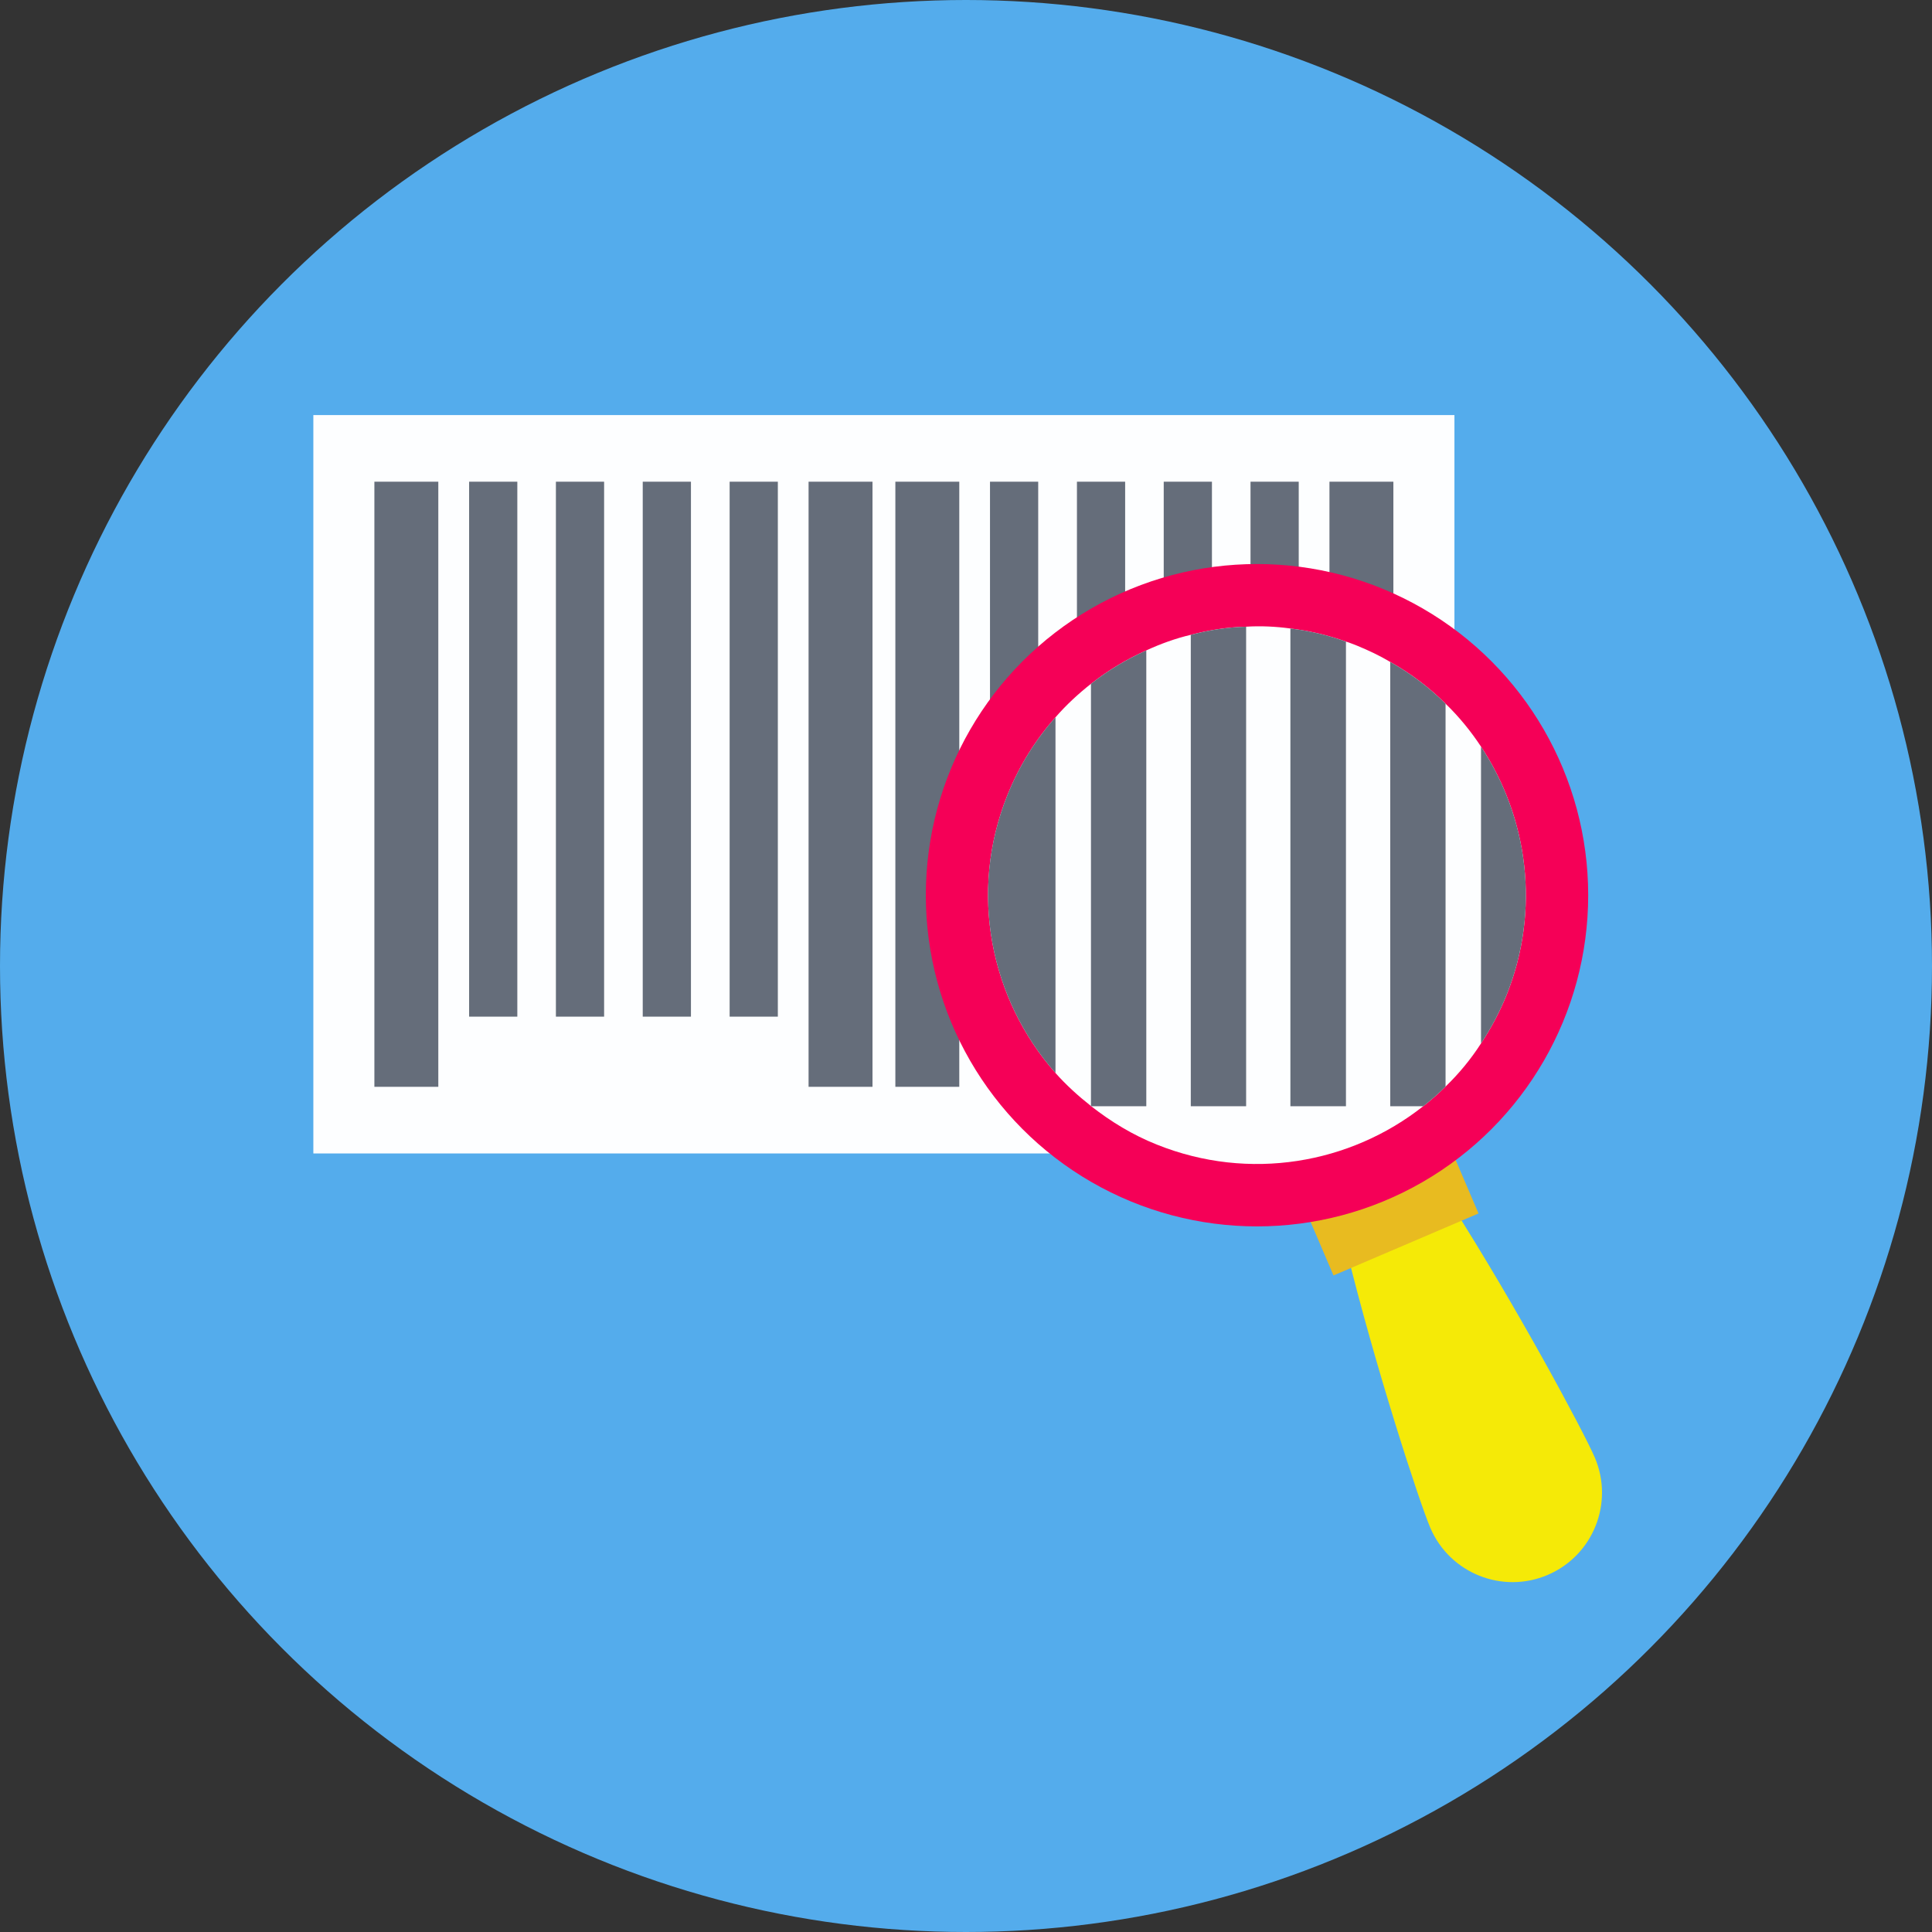
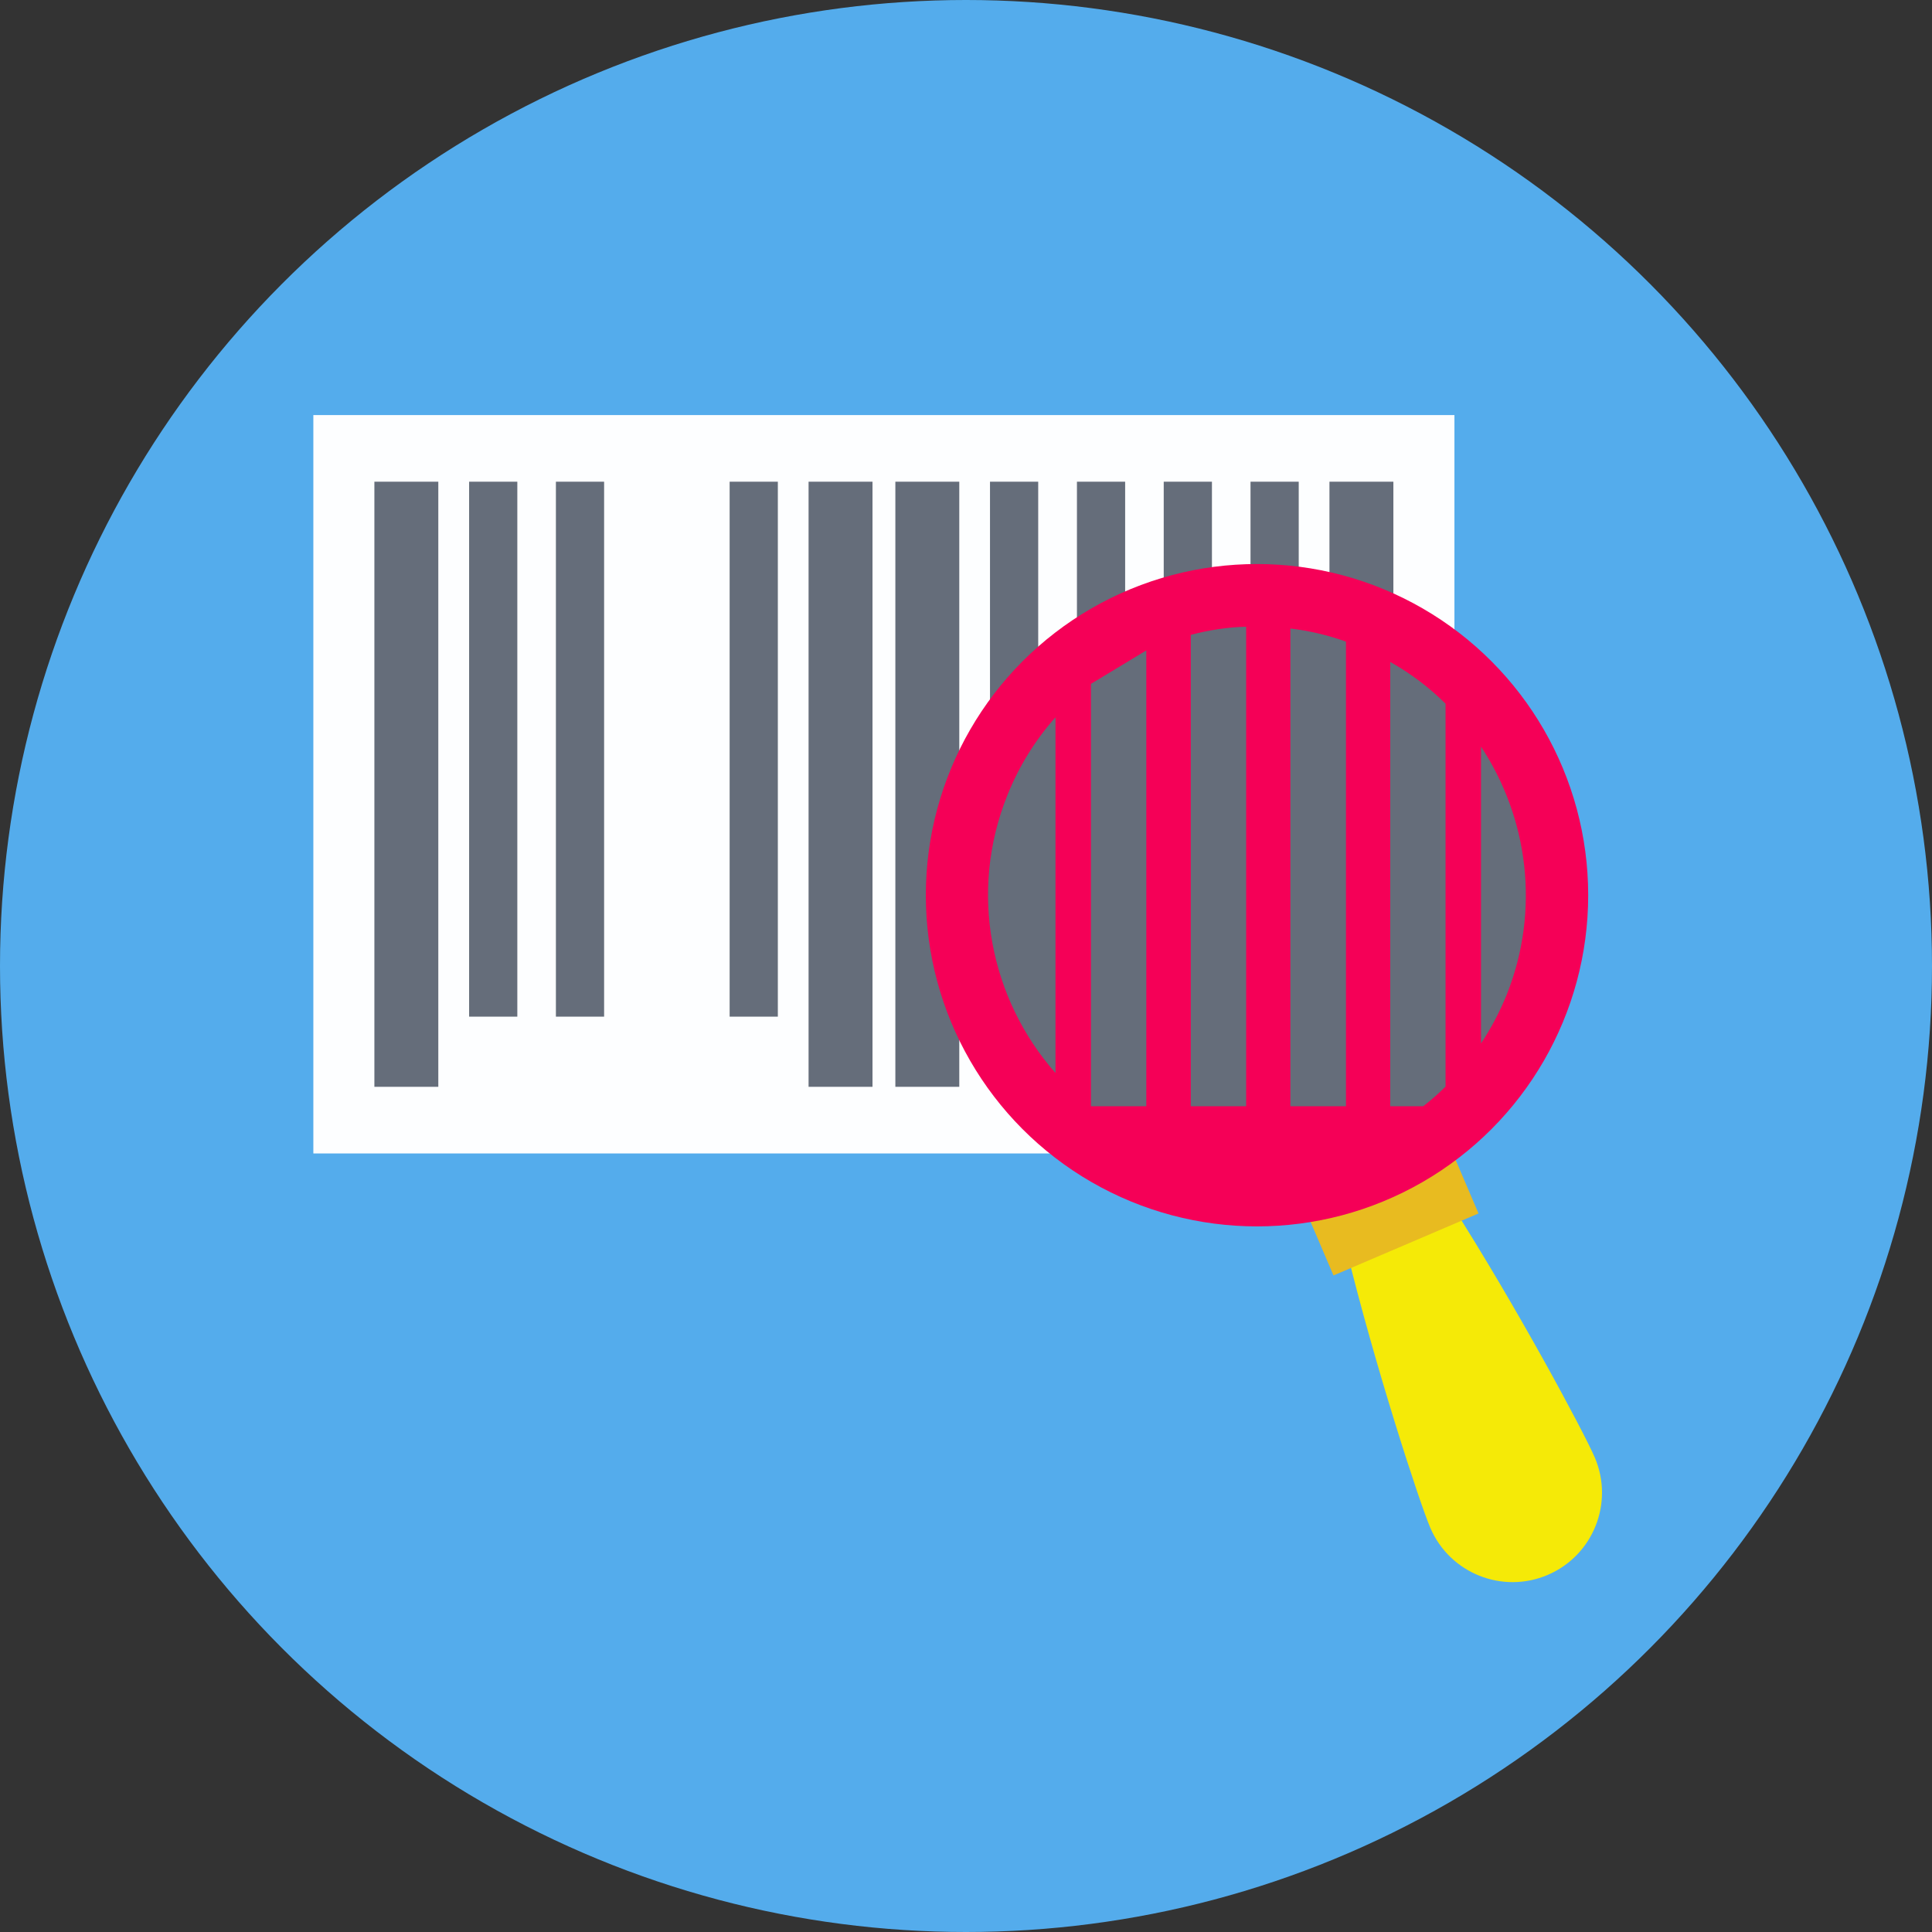
<svg xmlns="http://www.w3.org/2000/svg" version="1.1" id="Capa_1" x="0px" y="0px" viewBox="0 0 512 512" style="enable-background:new 0 0 512 512;" xml:space="preserve">
  <rect x="0" y="0" width="512" height="512" fill="#333333" stroke="none" />
  <circle style="fill: #54ACEC;" cx="256" cy="256" r="256" />
  <rect x="83.04" y="110" style="fill:#FDFEFF;" width="302.4" height="195.676" />
  <g>
    <rect x="99.216" y="127.656" style="fill:#656D7A;" width="16.94" height="160.36" />
    <rect x="214.28" y="127.656" style="fill:#656D7A;" width="16.94" height="160.36" />
    <rect x="124.32" y="127.656" style="fill:#656D7A;" width="12.776" height="141.768" />
    <rect x="147.32" y="127.656" style="fill:#656D7A;" width="12.776" height="141.768" />
-     <rect x="170.332" y="127.656" style="fill:#656D7A;" width="12.776" height="141.768" />
    <rect x="193.36" y="127.656" style="fill:#656D7A;" width="12.776" height="141.768" />
    <rect x="237.28" y="127.656" style="fill:#656D7A;" width="16.94" height="160.36" />
    <rect x="352.32" y="127.656" style="fill:#656D7A;" width="16.94" height="160.36" />
    <rect x="262.36" y="127.656" style="fill:#656D7A;" width="12.776" height="141.768" />
    <rect x="285.4" y="127.656" style="fill:#656D7A;" width="12.776" height="141.768" />
    <rect x="308.4" y="127.656" style="fill:#656D7A;" width="12.776" height="141.768" />
    <rect x="331.4" y="127.656" style="fill:#656D7A;" width="12.776" height="141.768" />
  </g>
  <path style="fill:#F5EA07;" d="M356.776,330.956c7.628,31.184,19.384,67.184,22.276,73.94c5.148,12.036,19.076,17.616,31.112,12.472  c12.036-5.148,17.616-19.076,12.472-31.112c-2.892-6.756-20.8-40.124-38.084-67.18L356.776,330.956z" />
  <rect x="353.47" y="296.001" transform="matrix(-0.393 -0.919 0.919 -0.393 220.279 779.178)" style="fill:#E8BB20;" width="27.5" height="41.82" />
  <circle style="fill: #F50057;" cx="333.12" cy="237.24" r="87.768" />
-   <path style="fill:#FDFEFF;" d="M399.248,263.712c-1.856,4.548-4.132,8.86-6.764,12.808c-2.692,4.188-5.864,8.02-9.396,11.432  c-1.856,1.856-3.832,3.592-5.924,5.208c-19.332,15.264-46.088,19.992-70.568,10.176c-6.464-2.572-12.212-6.104-17.42-10.176h-0.06  v-0.06c-3.412-2.692-6.584-5.568-9.396-8.74c-17.24-19.512-23.104-47.824-12.748-73.624c3.112-7.78,7.48-14.724,12.748-20.652  c2.872-3.292,6.044-6.224,9.396-8.86c4.548-3.592,9.456-6.524,14.664-8.86c3.772-1.736,7.72-3.172,11.792-4.132  c4.788-1.256,9.696-2.036,14.664-2.152c3.832-0.24,7.78-0.06,11.732,0.476c4.968,0.6,9.876,1.736,14.724,3.472  c1.016,0.3,1.976,0.72,2.932,1.076c3.052,1.256,5.984,2.636,8.8,4.312c5.448,3.052,10.416,6.824,14.664,11.072  c3.592,3.472,6.704,7.304,9.396,11.372C404.936,216.724,408.288,241.144,399.248,263.712z" />
  <g>
    <path style="fill:#656D7A;" d="M279.716,190.088v94.272c-17.24-19.512-23.104-47.824-12.748-73.624   C270.08,202.956,274.448,196.016,279.716,190.088z" />
    <path style="fill:#656D7A;" d="M399.248,263.712c-1.856,4.548-4.132,8.86-6.764,12.808v-78.652   C404.936,216.724,408.288,241.144,399.248,263.712z" />
-     <path style="fill:#656D7A;" d="M303.78,172.372V293.16h-14.664V181.228C293.664,177.636,298.572,174.704,303.78,172.372z" />
+     <path style="fill:#656D7A;" d="M303.78,172.372V293.16h-14.664V181.228z" />
    <path style="fill:#656D7A;" d="M330.236,166.088V293.16h-14.664V168.24C320.36,166.984,325.268,166.204,330.236,166.088z" />
    <path style="fill:#656D7A;" d="M356.692,170.036V293.16h-14.724V166.564C346.936,167.164,351.844,168.3,356.692,170.036z" />
    <path style="fill:#656D7A;" d="M383.088,186.496v101.456c-1.856,1.856-3.832,3.592-5.924,5.208h-8.74V175.424   C373.868,178.476,378.836,182.248,383.088,186.496z" />
  </g>
</svg>